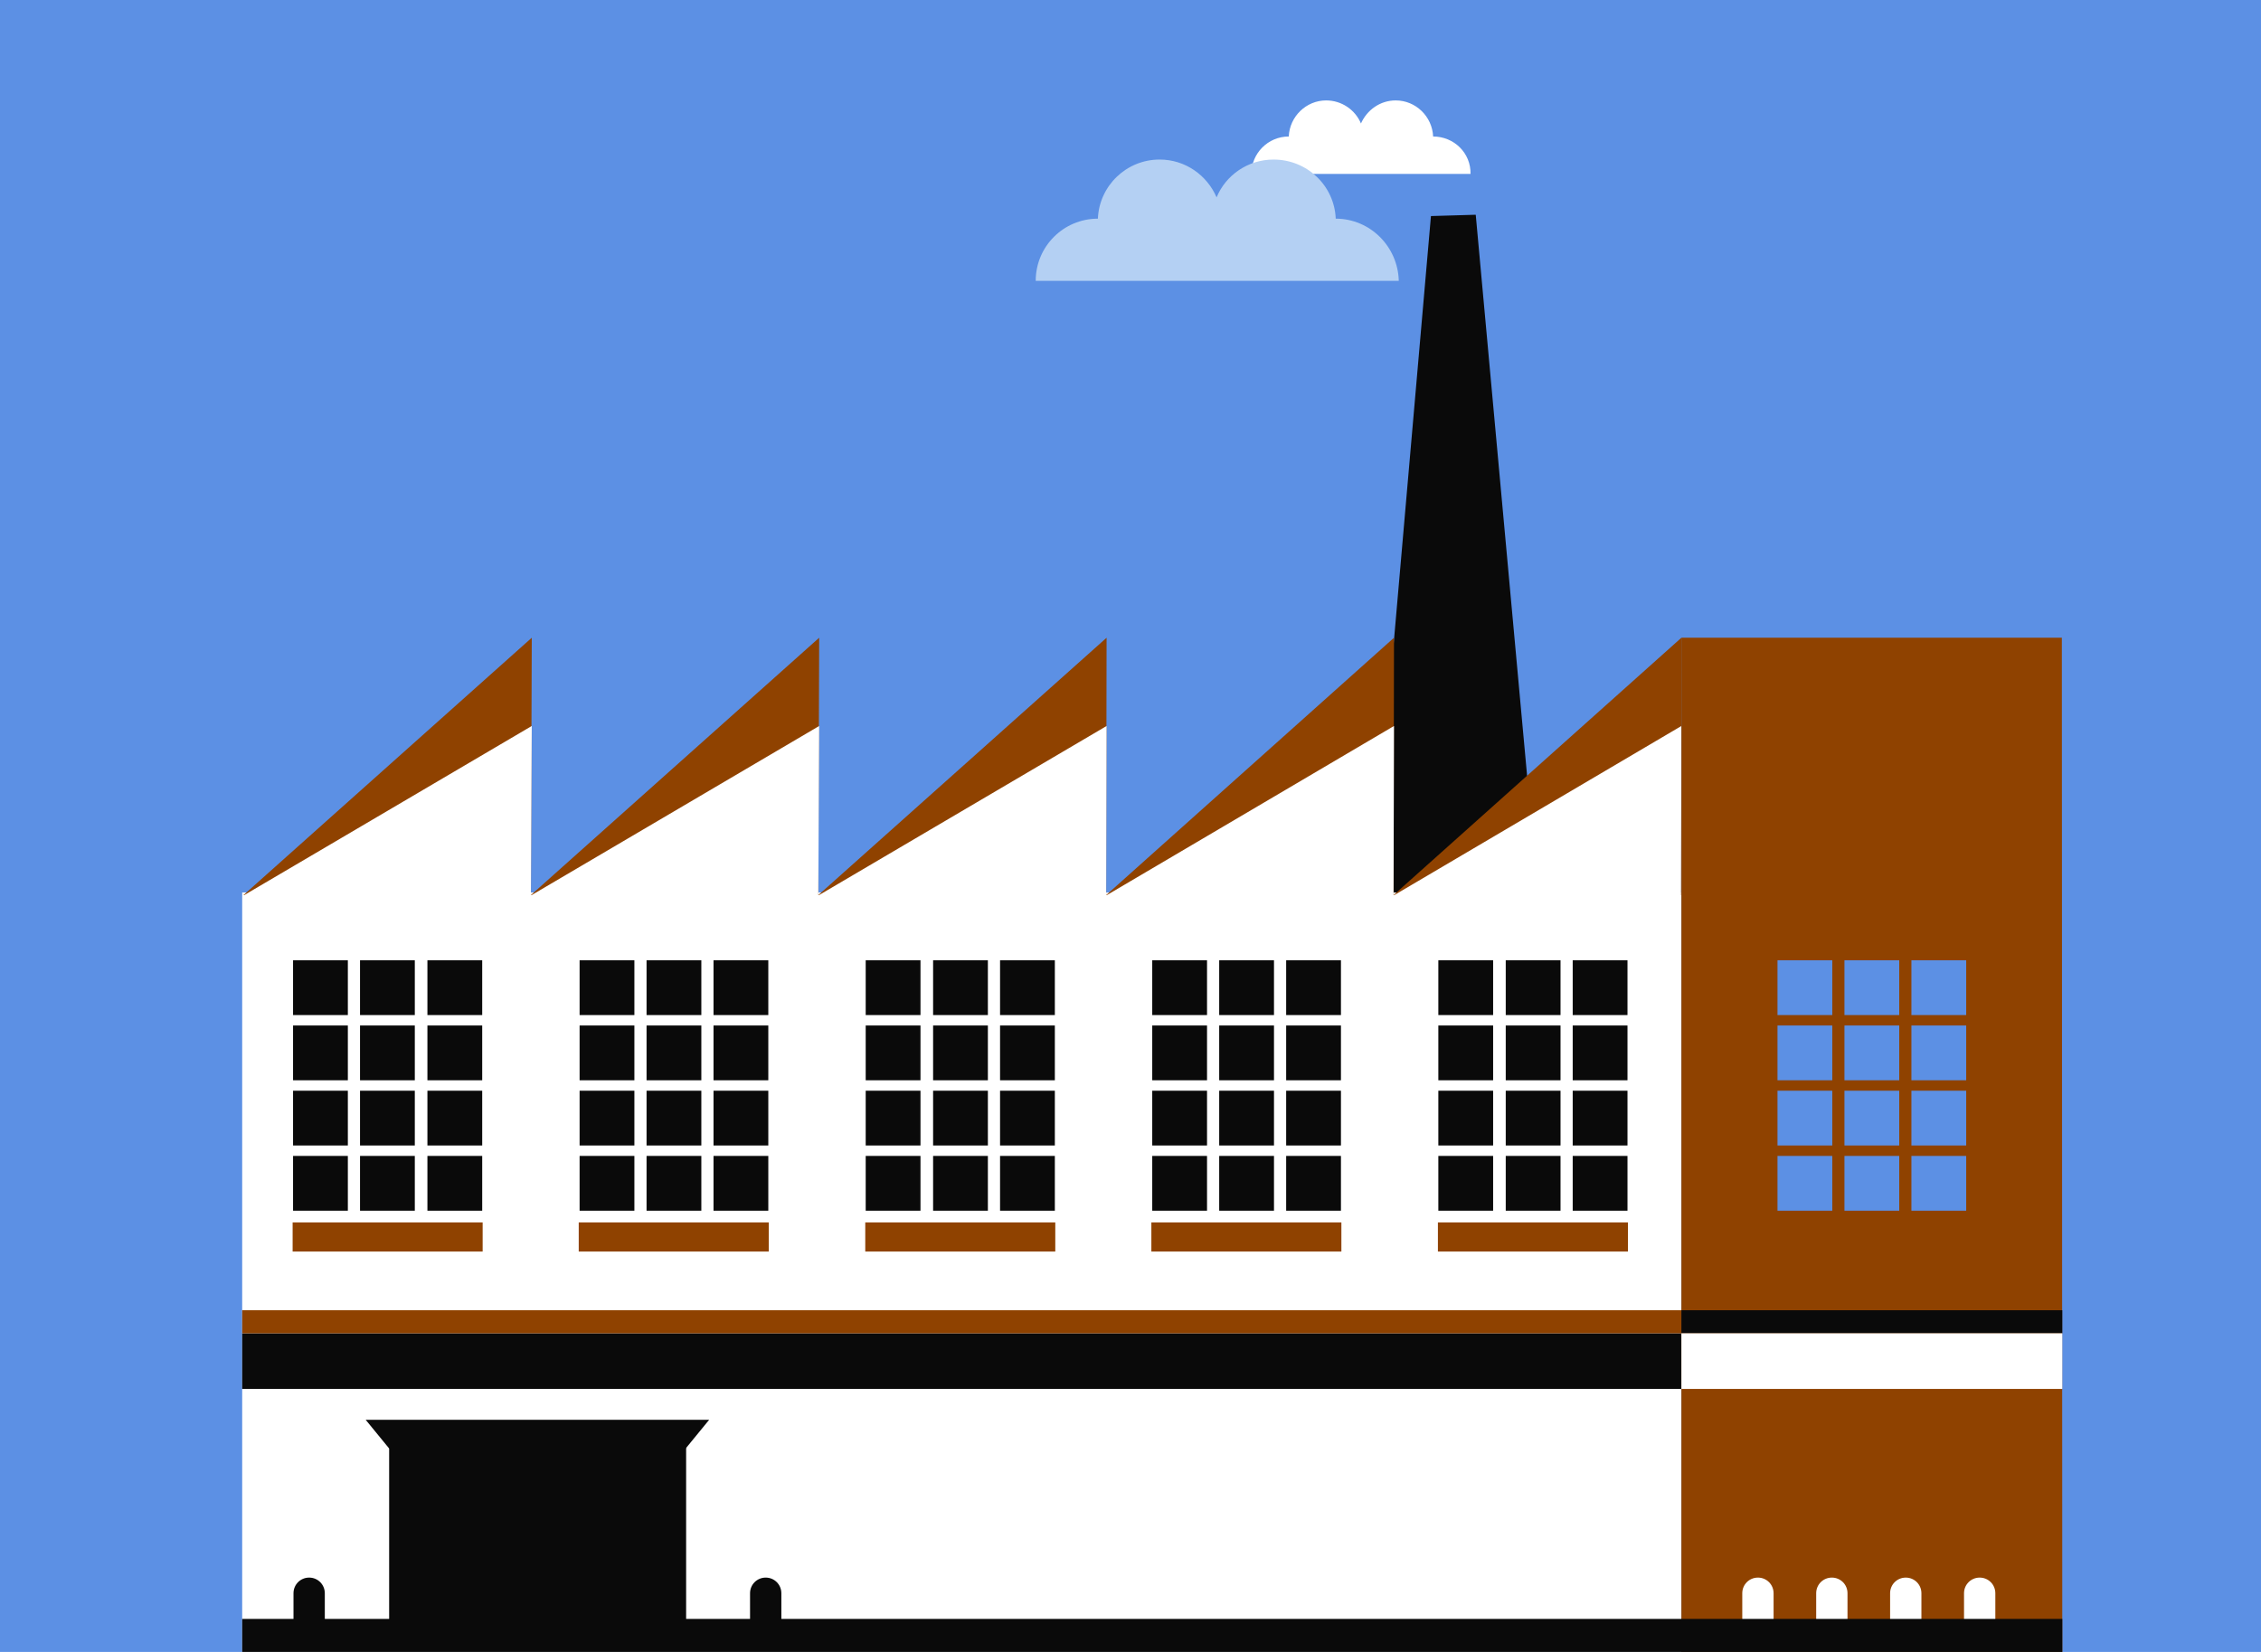
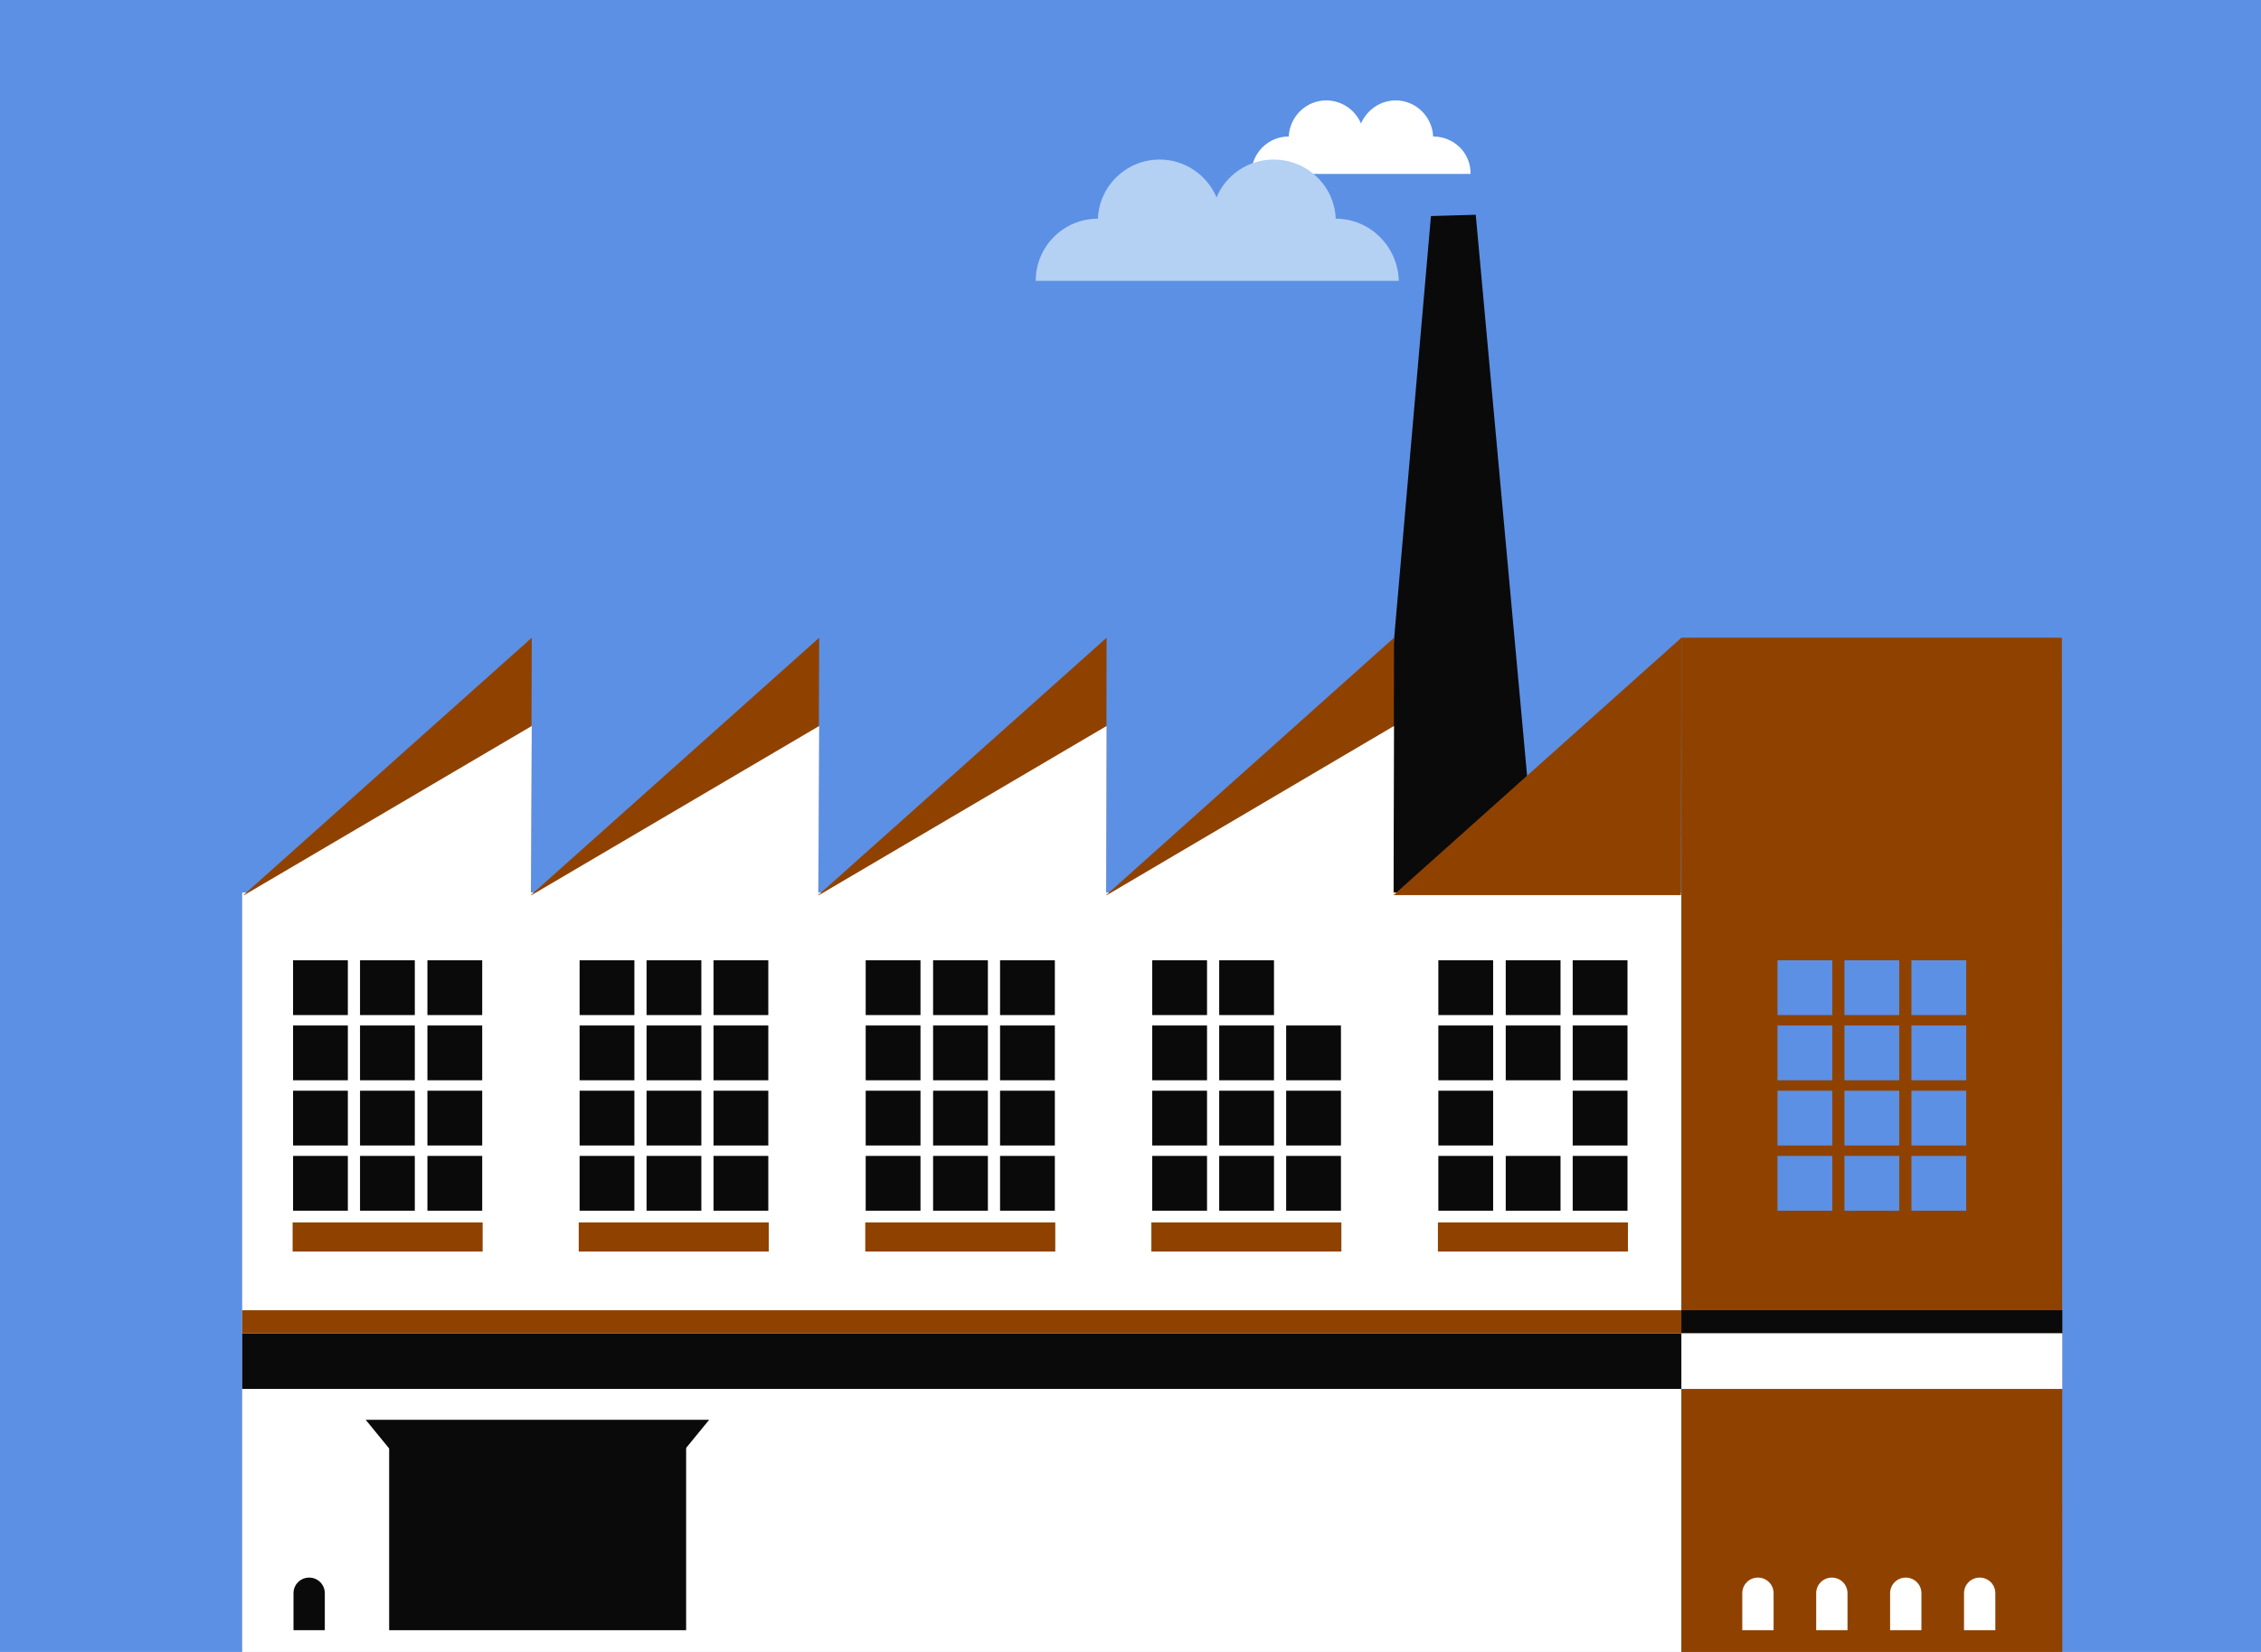
<svg xmlns="http://www.w3.org/2000/svg" version="1.1" x="0px" y="0px" width="520px" height="100%" viewBox="0 0 520 380" enable-background="new 0 0 520 380" xml:space="preserve" preserveAspectRatio="none">
  <g id="FONDS">
    <rect x="0" y="0" fill="#5C90E4" width="520" height="380" />
  </g>
  <g id="ILLUS">
    <path fill="#FFFFFF" d="M329.6,31.4L329.6,31.4L329.6,31.4c-0.2-4.6-4-8.3-8.6-8.3c-3.6,0-6.6,2.2-8,5.3c-1.3-3.1-4.4-5.3-8-5.3   c-4.6,0-8.4,3.7-8.6,8.3h0c-4.8,0-8.6,3.9-8.6,8.6h8.6h8.6H321h8.6h8.6C338.3,35.2,334.4,31.4,329.6,31.4z" />
    <path fill="#B4D0F3" d="M307.2,50.3L307.2,50.3L307.2,50.3c-0.3-7.6-6.6-13.6-14.3-13.6c-5.9,0-11,3.6-13.1,8.7   c-2.2-5.1-7.2-8.7-13.1-8.7c-7.7,0-13.9,6.1-14.2,13.6h0c-7.9,0-14.3,6.4-14.3,14.3h14.3h14.3h26.3h14.3h14.3   C321.5,56.7,315.1,50.3,307.2,50.3z" />
    <polygon fill="#0A0A0A" points="353.9,207.8 315.3,208 329.1,49.7 339.4,49.4  " />
    <rect x="55.7" y="205.3" fill="#FFFFFF" width="331" height="174.7" />
    <polygon fill="#8F4200" points="56,205.9 122.1,205.9 122.3,146.7  " />
    <polygon fill="#8F4200" points="122.1,205.9 188.2,205.9 188.4,146.7  " />
    <polygon fill="#8F4200" points="188.2,205.9 254.4,205.9 254.5,146.7  " />
    <polygon fill="#8F4200" points="254.4,205.9 320.5,205.9 320.6,146.7  " />
    <polygon fill="#8F4200" points="320.5,205.9 386.6,205.9 386.7,146.7  " />
    <polygon fill="#FFFFFF" points="56,206 122.1,206 122.3,167  " />
    <rect x="55.7" y="306.7" fill="#0A0A0A" width="331" height="12.8" />
    <polygon fill="#FFFFFF" points="122.1,206 188.2,206 188.4,167  " />
    <polygon fill="#FFFFFF" points="188.2,206 254.4,206 254.5,167  " />
    <polygon fill="#FFFFFF" points="254.4,206 320.5,206 320.6,167  " />
-     <polygon fill="#FFFFFF" points="320.5,206 386.6,206 386.7,167  " />
    <g>
      <rect x="330.8" y="220.9" fill="#0A0A0A" width="12.6" height="12.6" />
      <rect x="346.3" y="220.9" fill="#0A0A0A" width="12.6" height="12.6" />
      <rect x="361.7" y="220.9" fill="#0A0A0A" width="12.6" height="12.6" />
      <rect x="330.8" y="235.9" fill="#0A0A0A" width="12.6" height="12.6" />
      <rect x="346.3" y="235.9" fill="#0A0A0A" width="12.6" height="12.6" />
      <rect x="361.7" y="235.9" fill="#0A0A0A" width="12.6" height="12.6" />
      <rect x="330.8" y="250.9" fill="#0A0A0A" width="12.6" height="12.6" />
-       <rect x="346.3" y="250.9" fill="#0A0A0A" width="12.6" height="12.6" />
      <rect x="361.7" y="250.9" fill="#0A0A0A" width="12.6" height="12.6" />
      <rect x="330.8" y="265.9" fill="#0A0A0A" width="12.6" height="12.6" />
      <rect x="346.3" y="265.9" fill="#0A0A0A" width="12.6" height="12.6" />
      <rect x="361.7" y="265.9" fill="#0A0A0A" width="12.6" height="12.6" />
    </g>
    <g>
      <rect x="265" y="220.9" fill="#0A0A0A" width="12.6" height="12.6" />
      <rect x="280.4" y="220.9" fill="#0A0A0A" width="12.6" height="12.6" />
-       <rect x="295.8" y="220.9" fill="#0A0A0A" width="12.6" height="12.6" />
      <rect x="265" y="235.9" fill="#0A0A0A" width="12.6" height="12.6" />
      <rect x="280.4" y="235.9" fill="#0A0A0A" width="12.6" height="12.6" />
      <rect x="295.8" y="235.9" fill="#0A0A0A" width="12.6" height="12.6" />
      <rect x="265" y="250.9" fill="#0A0A0A" width="12.6" height="12.6" />
      <rect x="280.4" y="250.9" fill="#0A0A0A" width="12.6" height="12.6" />
      <rect x="295.8" y="250.9" fill="#0A0A0A" width="12.6" height="12.6" />
      <rect x="265" y="265.9" fill="#0A0A0A" width="12.6" height="12.6" />
      <rect x="280.4" y="265.9" fill="#0A0A0A" width="12.6" height="12.6" />
      <rect x="295.8" y="265.9" fill="#0A0A0A" width="12.6" height="12.6" />
    </g>
    <g>
      <rect x="199.1" y="220.9" fill="#0A0A0A" width="12.6" height="12.6" />
      <rect x="214.6" y="220.9" fill="#0A0A0A" width="12.6" height="12.6" />
      <rect x="230" y="220.9" fill="#0A0A0A" width="12.6" height="12.6" />
      <rect x="199.1" y="235.9" fill="#0A0A0A" width="12.6" height="12.6" />
      <rect x="214.6" y="235.9" fill="#0A0A0A" width="12.6" height="12.6" />
      <rect x="230" y="235.9" fill="#0A0A0A" width="12.6" height="12.6" />
      <rect x="199.1" y="250.9" fill="#0A0A0A" width="12.6" height="12.6" />
      <rect x="214.6" y="250.9" fill="#0A0A0A" width="12.6" height="12.6" />
      <rect x="230" y="250.9" fill="#0A0A0A" width="12.6" height="12.6" />
      <rect x="199.1" y="265.9" fill="#0A0A0A" width="12.6" height="12.6" />
      <rect x="214.6" y="265.9" fill="#0A0A0A" width="12.6" height="12.6" />
      <rect x="230" y="265.9" fill="#0A0A0A" width="12.6" height="12.6" />
    </g>
    <g>
      <rect x="133.3" y="220.9" fill="#0A0A0A" width="12.6" height="12.6" />
      <rect x="148.7" y="220.9" fill="#0A0A0A" width="12.6" height="12.6" />
      <rect x="164.1" y="220.9" fill="#0A0A0A" width="12.6" height="12.6" />
      <rect x="133.3" y="235.9" fill="#0A0A0A" width="12.6" height="12.6" />
      <rect x="148.7" y="235.9" fill="#0A0A0A" width="12.6" height="12.6" />
      <rect x="164.1" y="235.9" fill="#0A0A0A" width="12.6" height="12.6" />
      <rect x="133.3" y="250.9" fill="#0A0A0A" width="12.6" height="12.6" />
      <rect x="148.7" y="250.9" fill="#0A0A0A" width="12.6" height="12.6" />
      <rect x="164.1" y="250.9" fill="#0A0A0A" width="12.6" height="12.6" />
      <rect x="133.3" y="265.9" fill="#0A0A0A" width="12.6" height="12.6" />
      <rect x="148.7" y="265.9" fill="#0A0A0A" width="12.6" height="12.6" />
      <rect x="164.1" y="265.9" fill="#0A0A0A" width="12.6" height="12.6" />
    </g>
    <g>
      <rect x="67.4" y="220.9" fill="#0A0A0A" width="12.6" height="12.6" />
      <rect x="82.8" y="220.9" fill="#0A0A0A" width="12.6" height="12.6" />
      <rect x="98.3" y="220.9" fill="#0A0A0A" width="12.6" height="12.6" />
      <rect x="67.4" y="235.9" fill="#0A0A0A" width="12.6" height="12.6" />
      <rect x="82.8" y="235.9" fill="#0A0A0A" width="12.6" height="12.6" />
      <rect x="98.3" y="235.9" fill="#0A0A0A" width="12.6" height="12.6" />
      <rect x="67.4" y="250.9" fill="#0A0A0A" width="12.6" height="12.6" />
      <rect x="82.8" y="250.9" fill="#0A0A0A" width="12.6" height="12.6" />
      <rect x="98.3" y="250.9" fill="#0A0A0A" width="12.6" height="12.6" />
      <rect x="67.4" y="265.9" fill="#0A0A0A" width="12.6" height="12.6" />
      <rect x="82.8" y="265.9" fill="#0A0A0A" width="12.6" height="12.6" />
      <rect x="98.3" y="265.9" fill="#0A0A0A" width="12.6" height="12.6" />
    </g>
    <g>
      <g>
        <rect x="89.5" y="332.3" fill="#0A0A0A" width="68.3" height="42.7" />
        <polygon fill="#0A0A0A" points="157.7,333.2 89.5,333.2 84.1,326.6 163.1,326.6    " />
      </g>
      <g>
-         <path fill="#0A0A0A" d="M172.5,375c0-0.1,0-0.2,0-0.2v-8.3c0-2,1.6-3.6,3.6-3.6c2,0,3.6,1.6,3.6,3.6v8.3c0,0.1,0,0.2,0,0.2H172.5     z" />
        <path fill="#0A0A0A" d="M67.5,375c0-0.1,0-0.2,0-0.2v-8.3c0-2,1.6-3.6,3.6-3.6s3.6,1.6,3.6,3.6v8.3c0,0.1,0,0.2,0,0.2H67.5z" />
      </g>
    </g>
    <rect x="330.7" y="281.2" fill="#8F4200" width="43.7" height="6.7" />
    <rect x="264.8" y="281.2" fill="#8F4200" width="43.7" height="6.7" />
    <rect x="199" y="281.2" fill="#8F4200" width="43.7" height="6.7" />
    <rect x="133.1" y="281.2" fill="#8F4200" width="43.7" height="6.7" />
    <rect x="67.3" y="281.2" fill="#8F4200" width="43.7" height="6.7" />
    <rect x="55.7" y="301.4" fill="#8F4200" width="331.1" height="5.3" />
    <polygon fill="#8F4200" points="474.3,380 386.7,380 386.7,146.7 474.2,146.7  " />
    <rect x="386.7" y="301.4" fill="#0A0A0A" width="87.6" height="5.3" />
    <rect x="386.7" y="306.7" fill="#FFFFFF" width="87.6" height="12.8" />
    <g>
      <rect x="408.8" y="220.9" fill="#5C90E4" width="12.6" height="12.6" />
      <rect x="424.2" y="220.9" fill="#5C90E4" width="12.6" height="12.6" />
      <rect x="439.6" y="220.9" fill="#5C90E4" width="12.6" height="12.6" />
      <rect x="408.8" y="235.9" fill="#5C90E4" width="12.6" height="12.6" />
      <rect x="424.2" y="235.9" fill="#5C90E4" width="12.6" height="12.6" />
      <rect x="439.6" y="235.9" fill="#5C90E4" width="12.6" height="12.6" />
      <rect x="408.8" y="250.9" fill="#5C90E4" width="12.6" height="12.6" />
      <rect x="424.2" y="250.9" fill="#5C90E4" width="12.6" height="12.6" />
      <rect x="439.6" y="250.9" fill="#5C90E4" width="12.6" height="12.6" />
      <rect x="408.8" y="265.9" fill="#5C90E4" width="12.6" height="12.6" />
      <rect x="424.2" y="265.9" fill="#5C90E4" width="12.6" height="12.6" />
      <rect x="439.6" y="265.9" fill="#5C90E4" width="12.6" height="12.6" />
    </g>
    <g>
      <path fill="#FFFFFF" d="M451.7,375c0-0.1,0-0.2,0-0.2v-8.3c0-2,1.6-3.6,3.6-3.6c2,0,3.6,1.6,3.6,3.6v8.3c0,0.1,0,0.2,0,0.2H451.7z    " />
    </g>
    <g>
      <path fill="#FFFFFF" d="M434.7,375c0-0.1,0-0.2,0-0.2v-8.3c0-2,1.6-3.6,3.6-3.6c2,0,3.6,1.6,3.6,3.6v8.3c0,0.1,0,0.2,0,0.2H434.7z    " />
    </g>
    <g>
      <path fill="#FFFFFF" d="M417.7,375c0-0.1,0-0.2,0-0.2v-8.3c0-2,1.6-3.6,3.6-3.6c2,0,3.6,1.6,3.6,3.6v8.3c0,0.1,0,0.2,0,0.2H417.7z    " />
    </g>
    <g>
-       <path fill="#FFFFFF" d="M400.7,375c0-0.1,0-0.2,0-0.2v-8.3c0-2,1.6-3.6,3.6-3.6c2,0,3.6,1.6,3.6,3.6v8.3c0,0.1,0,0.2,0,0.2H400.7z    " />
+       <path fill="#FFFFFF" d="M400.7,375c0-0.1,0-0.2,0-0.2v-8.3c0-2,1.6-3.6,3.6-3.6c2,0,3.6,1.6,3.6,3.6v8.3c0,0.1,0,0.2,0,0.2H400.7" />
    </g>
-     <rect x="55.7" y="372.4" fill="#0A0A0A" width="418.6" height="7.6" />
  </g>
</svg>